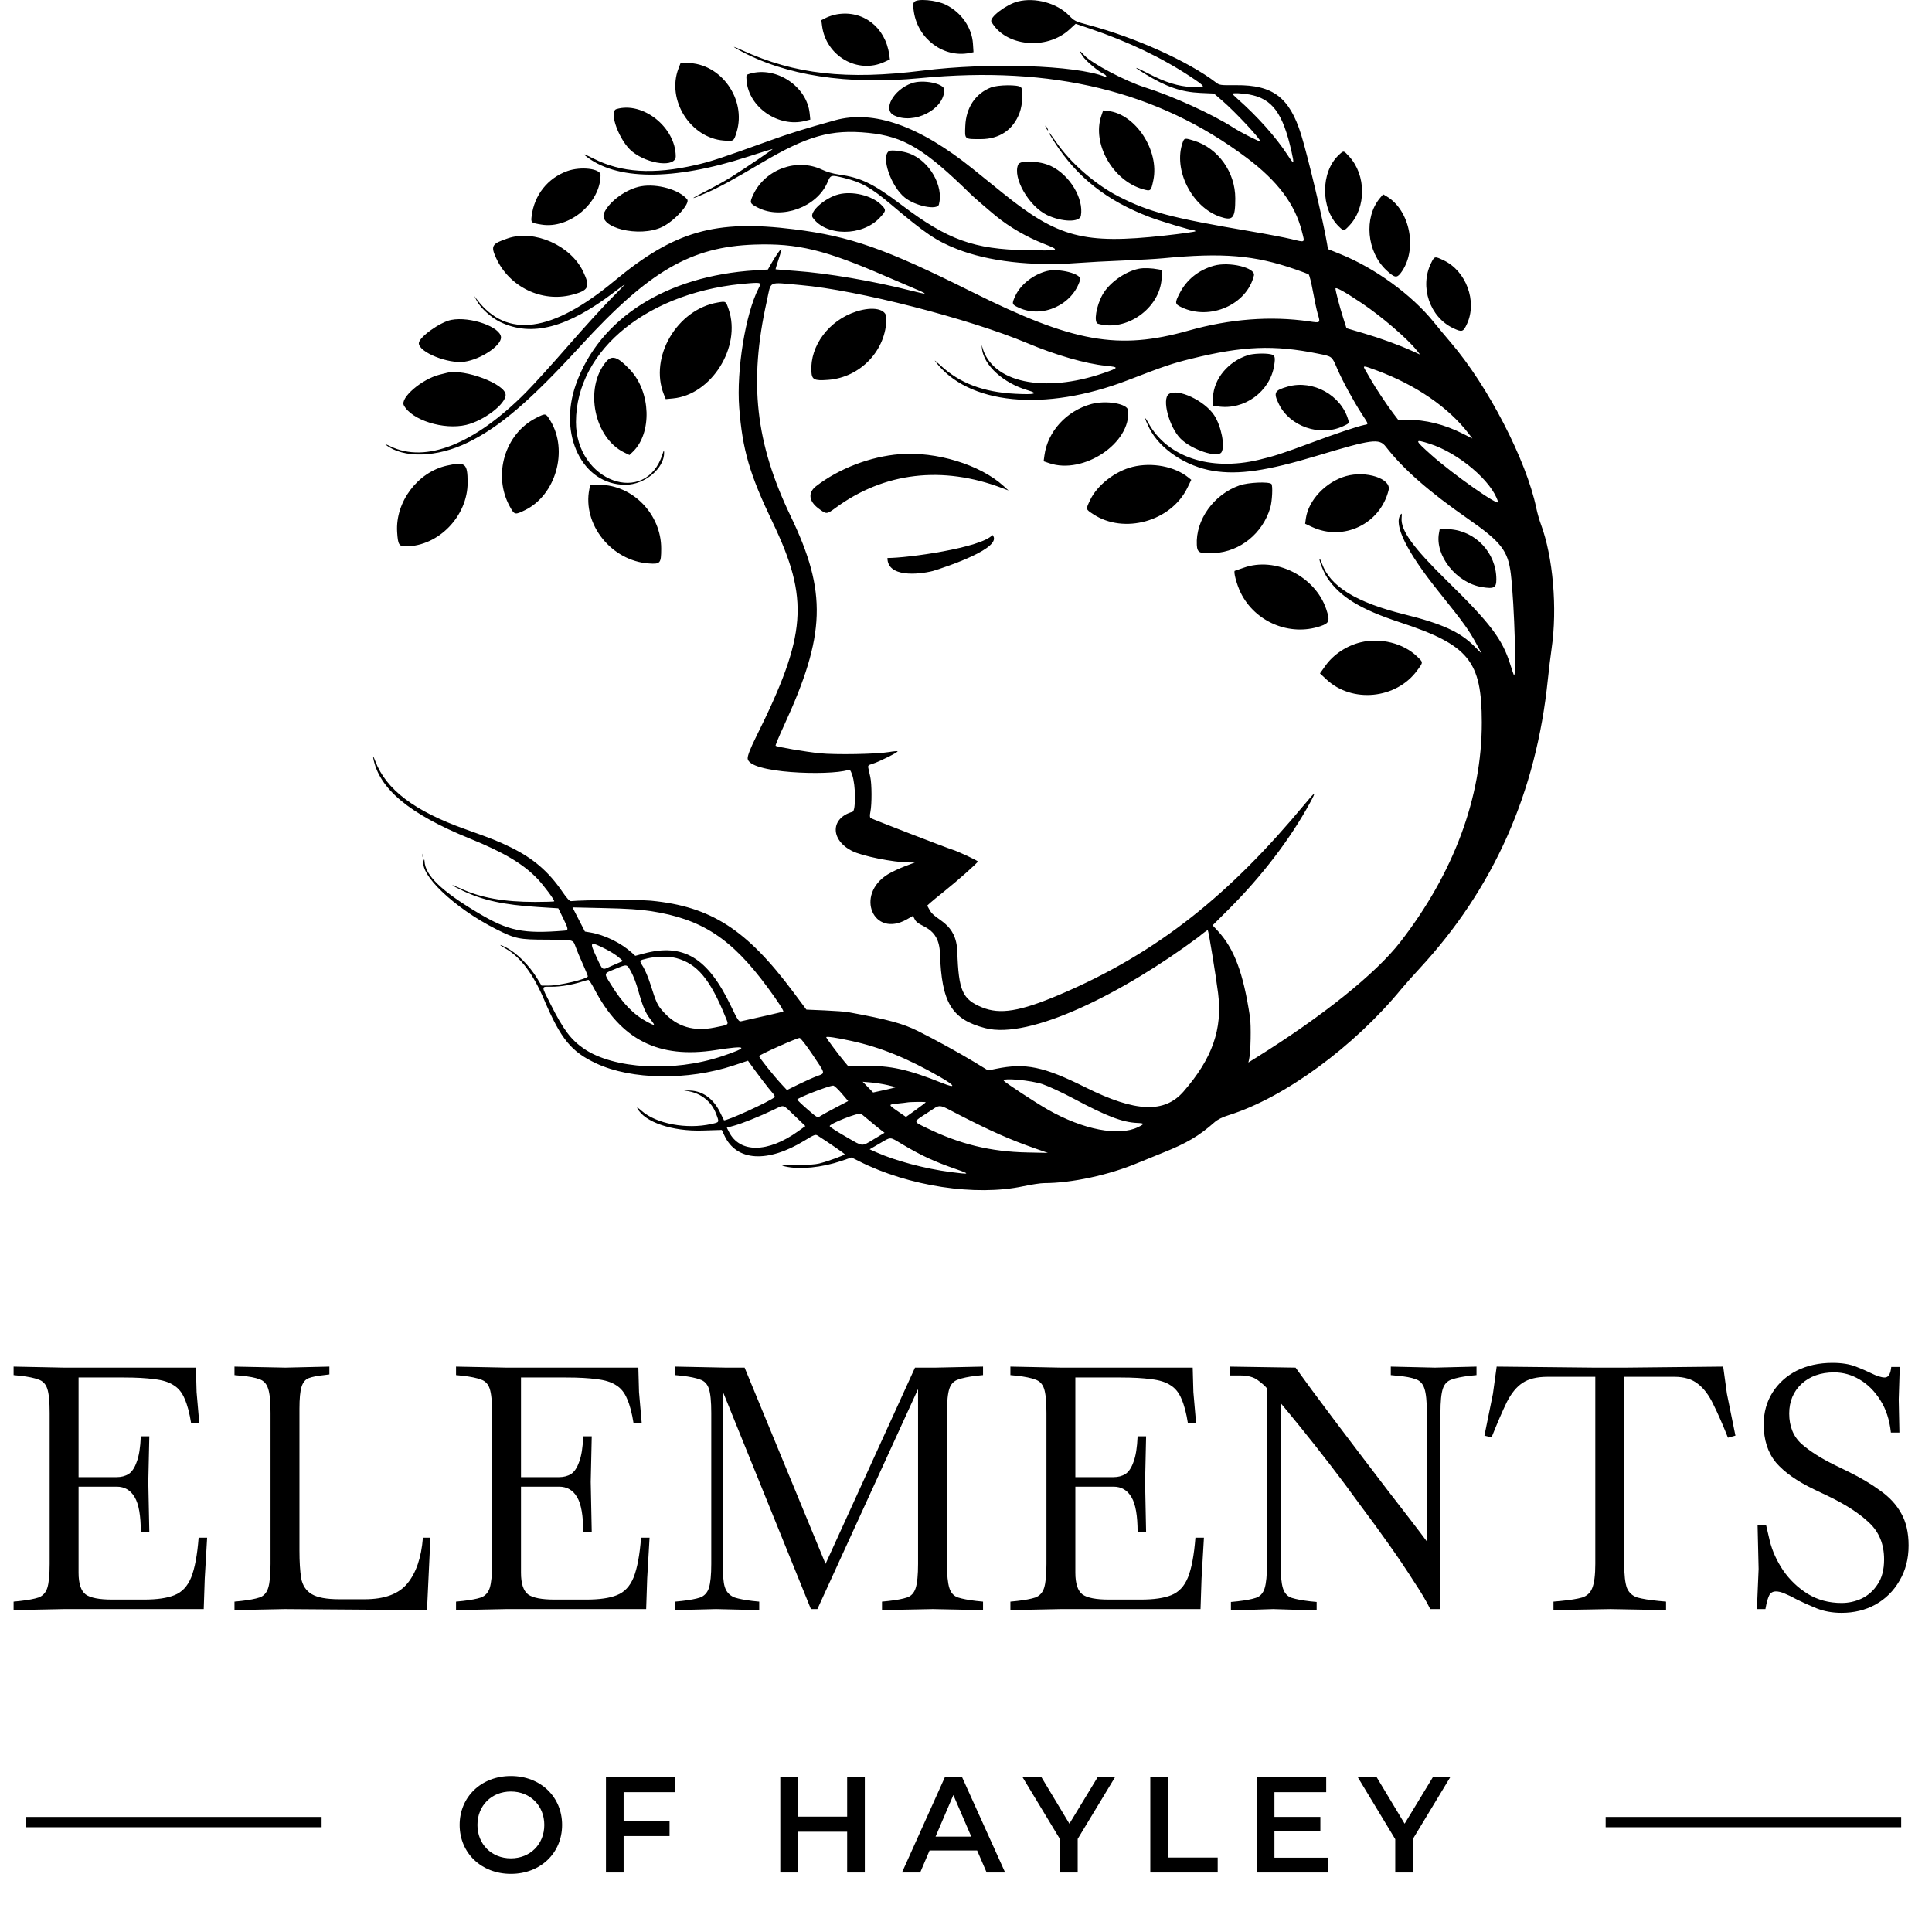
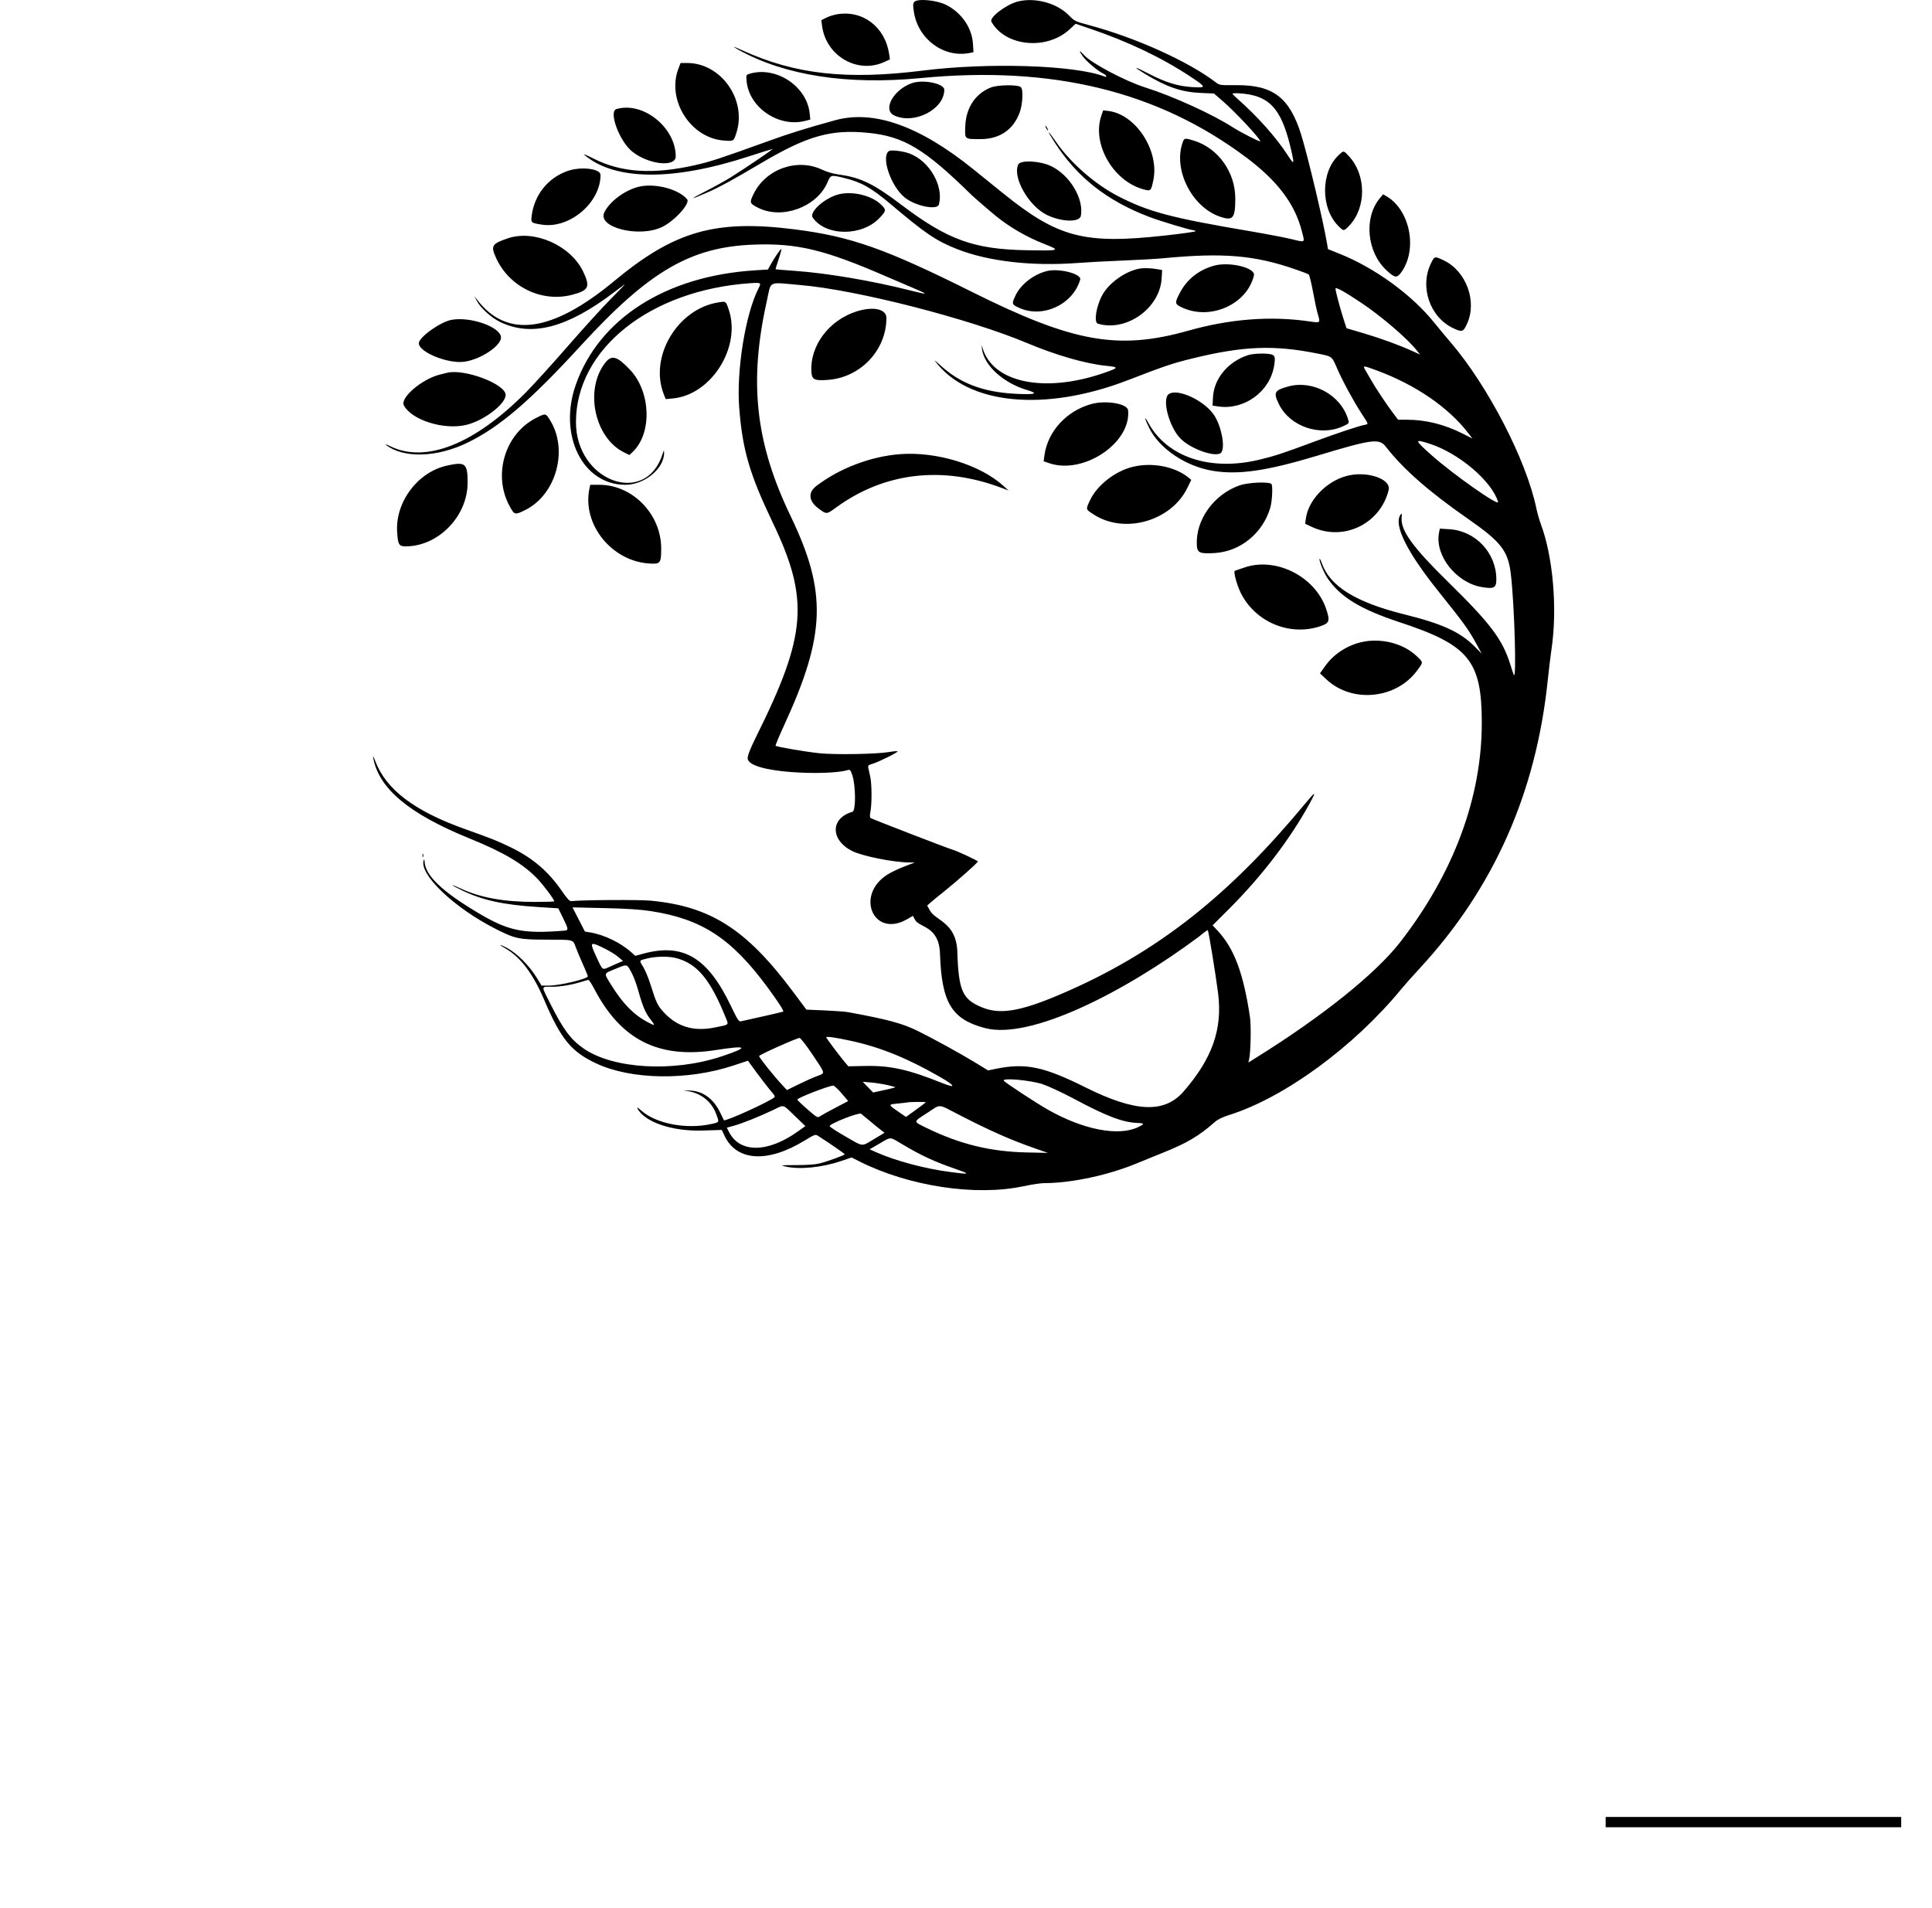
<svg xmlns="http://www.w3.org/2000/svg" width="319" height="315" viewBox="0 0 319 315" fill="none">
-   <path d="M84.351 309.408C89.219 309.408 92.809 305.998 92.809 301.331C92.809 296.664 89.219 293.254 84.351 293.254C79.482 293.254 75.893 296.687 75.893 301.331C75.893 305.975 79.482 309.408 84.351 309.408ZM84.351 306.85C81.187 306.85 78.832 304.539 78.832 301.331C78.832 298.123 81.187 295.812 84.351 295.812C87.514 295.812 89.87 298.123 89.87 301.331C89.87 304.539 87.514 306.85 84.351 306.85ZM111.516 295.924V293.479H100.051V309.184H102.968V303.171H110.551V300.703H102.968V295.924H111.516ZM139.877 293.479V299.963H131.755V293.479H128.838V309.184H131.755V302.453H139.877V309.184H142.793V293.479H139.877ZM162.908 309.184H165.96L158.87 293.479H155.998L148.931 309.184H151.937L153.485 305.549H161.338L162.908 309.184ZM154.473 303.261L157.412 296.395L160.373 303.261H154.473ZM184.088 293.479H181.217L176.572 301.129L171.973 293.479H168.855L175.024 303.687V309.184H177.941V303.642L184.088 293.479ZM189.93 309.184H201.058V306.716H192.847V293.479H189.93V309.184ZM210.428 306.738V302.408H218.011V300.007H210.428V295.924H218.976V293.479H207.511V309.184H219.29V306.738H210.428ZM239.44 293.479H236.568L231.924 301.129L227.324 293.479H224.206L230.376 303.687V309.184H233.292V303.642L239.44 293.479Z" fill="black" />
-   <path d="M2.246 265.859V264.455L3.37 264.343C4.68 264.193 5.672 264.006 6.346 263.781C7.057 263.519 7.544 262.995 7.806 262.209C8.068 261.385 8.199 260.056 8.199 258.221V233.286C8.199 231.414 8.068 230.085 7.806 229.299C7.544 228.513 7.057 228.007 6.346 227.783C5.672 227.521 4.68 227.315 3.37 227.165L2.246 227.053V225.649L10.558 225.817H32.348L32.46 229.861L32.909 235.027H31.562C31.299 233.343 30.944 231.995 30.495 230.984C30.083 229.973 29.484 229.224 28.698 228.738C27.911 228.213 26.844 227.876 25.496 227.727C24.186 227.539 22.483 227.446 20.386 227.446H12.973V243.901H19.263C20.012 243.901 20.667 243.732 21.228 243.395C21.79 243.021 22.239 242.347 22.576 241.373C22.951 240.4 23.175 238.996 23.25 237.161H24.654L24.485 244.687L24.654 252.998H23.25C23.25 250.265 22.913 248.337 22.239 247.214C21.565 246.053 20.573 245.473 19.263 245.473H12.973V259.681C12.973 261.478 13.366 262.677 14.152 263.276C14.938 263.837 16.399 264.118 18.533 264.118H23.755C25.927 264.118 27.612 263.875 28.81 263.388C30.045 262.901 30.963 261.928 31.562 260.468C32.161 258.97 32.572 256.78 32.797 253.897H34.201L33.808 260.636L33.639 265.69H10.558L2.246 265.859ZM38.717 265.859V264.455L39.84 264.343C41.151 264.193 42.143 264.006 42.817 263.781C43.528 263.556 44.015 263.032 44.277 262.209C44.539 261.385 44.67 260.056 44.67 258.221V233.286C44.67 231.414 44.539 230.085 44.277 229.299C44.015 228.475 43.528 227.951 42.817 227.727C42.143 227.465 41.151 227.277 39.84 227.165L38.717 227.053V225.649L47.141 225.817L54.386 225.649V226.94L53.487 227.053C52.401 227.165 51.559 227.334 50.96 227.558C50.398 227.783 50.005 228.27 49.781 229.018C49.556 229.73 49.444 230.928 49.444 232.613V256.031C49.444 257.866 49.537 259.382 49.724 260.58C49.949 261.778 50.529 262.658 51.465 263.219C52.401 263.781 53.918 264.062 56.014 264.062H60.226C63.483 264.062 65.823 263.201 67.246 261.478C68.706 259.719 69.567 257.192 69.829 253.897H71.065L70.503 265.859L47.029 265.69L38.717 265.859ZM75.297 265.859V264.455L76.421 264.343C77.731 264.193 78.723 264.006 79.397 263.781C80.109 263.519 80.595 262.995 80.857 262.209C81.119 261.385 81.25 260.056 81.25 258.221V233.286C81.25 231.414 81.119 230.085 80.857 229.299C80.595 228.513 80.109 228.007 79.397 227.783C78.723 227.521 77.731 227.315 76.421 227.165L75.297 227.053V225.649L83.609 225.817H105.399L105.511 229.861L105.961 235.027H104.613C104.351 233.343 103.995 231.995 103.546 230.984C103.134 229.973 102.535 229.224 101.749 228.738C100.962 228.213 99.895 227.876 98.547 227.727C97.237 227.539 95.534 227.446 93.437 227.446H86.024V243.901H92.314C93.063 243.901 93.718 243.732 94.279 243.395C94.841 243.021 95.29 242.347 95.627 241.373C96.002 240.4 96.226 238.996 96.301 237.161H97.705L97.537 244.687L97.705 252.998H96.301C96.301 250.265 95.964 248.337 95.29 247.214C94.616 246.053 93.624 245.473 92.314 245.473H86.024V259.681C86.024 261.478 86.417 262.677 87.203 263.276C87.99 263.837 89.45 264.118 91.584 264.118H96.807C98.978 264.118 100.663 263.875 101.861 263.388C103.096 262.901 104.014 261.928 104.613 260.468C105.212 258.97 105.624 256.78 105.848 253.897H107.252L106.859 260.636L106.691 265.69H83.609L75.297 265.859ZM111.487 265.859V264.455L112.611 264.343C113.921 264.193 114.913 264.006 115.587 263.781C116.298 263.519 116.785 262.995 117.047 262.209C117.309 261.385 117.44 260.056 117.44 258.221V233.286C117.44 231.414 117.309 230.085 117.047 229.299C116.785 228.513 116.298 228.007 115.587 227.783C114.913 227.521 113.921 227.315 112.611 227.165L111.487 227.053V225.649L119.799 225.817H122.944L136.31 258.221L151.08 225.817H154.449L162.312 225.649V227.053L161.189 227.165C159.916 227.315 158.923 227.521 158.212 227.783C157.501 228.007 157.014 228.513 156.752 229.299C156.49 230.085 156.359 231.414 156.359 233.286V258.221C156.359 260.056 156.49 261.385 156.752 262.209C157.014 263.032 157.501 263.556 158.212 263.781C158.923 264.006 159.916 264.193 161.189 264.343L162.312 264.455V265.859L154 265.69L145.632 265.859V264.455L146.756 264.343C148.066 264.193 149.058 264.006 149.732 263.781C150.443 263.556 150.93 263.032 151.192 262.209C151.454 261.385 151.585 260.056 151.585 258.221V229.355L134.962 265.69H133.895L119.406 229.917V259.794C119.406 260.992 119.556 261.89 119.855 262.489C120.155 263.088 120.641 263.519 121.315 263.781C122.027 264.006 123 264.193 124.236 264.343L125.359 264.455V265.859L118.227 265.69L111.487 265.859ZM166.831 265.859V264.455L167.954 264.343C169.264 264.193 170.257 264.006 170.93 263.781C171.642 263.519 172.129 262.995 172.391 262.209C172.653 261.385 172.784 260.056 172.784 258.221V233.286C172.784 231.414 172.653 230.085 172.391 229.299C172.129 228.513 171.642 228.007 170.93 227.783C170.257 227.521 169.264 227.315 167.954 227.165L166.831 227.053V225.649L175.142 225.817H196.932L197.045 229.861L197.494 235.027H196.146C195.884 233.343 195.528 231.995 195.079 230.984C194.667 229.973 194.068 229.224 193.282 228.738C192.496 228.213 191.429 227.876 190.081 227.727C188.77 227.539 187.067 227.446 184.97 227.446H177.557V243.901H183.847C184.596 243.901 185.251 243.732 185.813 243.395C186.374 243.021 186.824 242.347 187.161 241.373C187.535 240.4 187.76 238.996 187.834 237.161H189.238L189.07 244.687L189.238 252.998H187.834C187.834 250.265 187.497 248.337 186.824 247.214C186.15 246.053 185.158 245.473 183.847 245.473H177.557V259.681C177.557 261.478 177.95 262.677 178.737 263.276C179.523 263.837 180.983 264.118 183.117 264.118H188.34C190.511 264.118 192.196 263.875 193.394 263.388C194.63 262.901 195.547 261.928 196.146 260.468C196.745 258.97 197.157 256.78 197.382 253.897H198.786L198.392 260.636L198.224 265.69H175.142L166.831 265.859ZM203.245 265.915V264.511L204.369 264.399C205.679 264.249 206.671 264.062 207.345 263.837C208.056 263.613 208.543 263.088 208.805 262.265C209.067 261.441 209.198 260.093 209.198 258.221V229.243C208.861 228.831 208.356 228.382 207.682 227.895C207.008 227.371 206.016 227.109 204.706 227.109H203.021V225.649L213.916 225.817C214.59 226.753 215.488 227.989 216.611 229.524C217.772 231.059 219.045 232.762 220.43 234.634C221.853 236.506 223.313 238.434 224.811 240.419C226.308 242.366 227.75 244.256 229.135 246.091C230.558 247.925 231.831 249.573 232.954 251.033C234.077 252.493 234.957 253.654 235.593 254.515V233.286C235.593 231.414 235.462 230.085 235.2 229.299C234.938 228.475 234.451 227.951 233.74 227.727C233.066 227.465 232.074 227.277 230.764 227.165L229.64 227.053V225.649L236.941 225.817L243.792 225.649V227.053L242.669 227.165C241.396 227.315 240.404 227.521 239.693 227.783C238.982 228.007 238.495 228.513 238.233 229.299C237.971 230.085 237.84 231.414 237.84 233.286V265.69H236.155C235.556 264.455 234.657 262.939 233.459 261.142C232.299 259.307 230.951 257.304 229.416 255.132C227.881 252.961 226.271 250.752 224.586 248.506C222.939 246.222 221.291 244.013 219.644 241.879C217.997 239.745 216.462 237.798 215.039 236.038C213.616 234.279 212.418 232.818 211.445 231.658V258.221C211.445 260.093 211.576 261.441 211.838 262.265C212.1 263.088 212.587 263.613 213.298 263.837C214.009 264.062 215.001 264.249 216.274 264.399L217.398 264.511V265.915L210.209 265.69L203.245 265.915ZM256.499 265.859V264.455L257.734 264.343C259.269 264.193 260.43 264.006 261.216 263.781C262.04 263.519 262.601 262.995 262.901 262.209C263.238 261.385 263.406 260.056 263.406 258.221V227.334H255.488C253.765 227.334 252.399 227.67 251.388 228.344C250.415 228.981 249.554 230.029 248.805 231.489C248.093 232.949 247.251 234.896 246.278 237.33L245.098 237.049L246.502 230.142L247.12 225.649L263.125 225.817H268.461L284.522 225.649L285.14 230.142L286.544 237.049L285.308 237.386C284.447 235.215 283.642 233.38 282.893 231.882C282.182 230.385 281.34 229.262 280.366 228.513C279.393 227.727 278.101 227.334 276.491 227.334H268.18V258.221C268.18 260.056 268.329 261.385 268.629 262.209C268.966 262.995 269.546 263.519 270.37 263.781C271.194 264.006 272.354 264.193 273.852 264.343L275.087 264.455V265.859L265.933 265.69L256.499 265.859ZM304.074 266.308C302.576 266.308 301.209 266.065 299.974 265.578C298.776 265.091 297.69 264.605 296.717 264.118C295.893 263.669 295.2 263.332 294.639 263.107C294.115 262.882 293.647 262.77 293.235 262.77C292.711 262.77 292.336 262.995 292.112 263.444C291.924 263.856 291.775 264.324 291.662 264.848L291.494 265.69H290.09L290.371 259.064L290.202 251.819H291.606L292.224 254.459C292.636 256.106 293.366 257.716 294.414 259.288C295.5 260.861 296.848 262.152 298.458 263.163C300.105 264.174 301.977 264.68 304.074 264.68C305.234 264.68 306.339 264.436 307.387 263.949C308.473 263.425 309.352 262.639 310.026 261.591C310.738 260.542 311.093 259.176 311.093 257.491C311.093 254.983 310.27 252.961 308.622 251.426C307.013 249.891 304.766 248.431 301.883 247.045L299.525 245.922C296.717 244.574 294.62 243.096 293.235 241.486C291.887 239.838 291.213 237.742 291.213 235.196C291.213 233.212 291.7 231.452 292.673 229.917C293.647 228.382 294.976 227.184 296.66 226.323C298.383 225.462 300.348 225.031 302.557 225.031C304.092 225.031 305.384 225.237 306.432 225.649C307.481 226.061 308.304 226.416 308.903 226.716C309.877 227.202 310.644 227.446 311.206 227.446C311.805 227.446 312.16 226.866 312.273 225.705H313.677L313.508 231.096L313.621 236.544H312.217C311.992 234.447 311.412 232.669 310.476 231.209C309.54 229.711 308.398 228.569 307.05 227.783C305.74 226.997 304.336 226.603 302.838 226.603C300.629 226.603 298.832 227.24 297.447 228.513C296.099 229.786 295.425 231.414 295.425 233.399C295.425 235.533 296.118 237.218 297.503 238.453C298.888 239.651 300.685 240.793 302.894 241.879L305.197 243.002C307.256 244.013 309.016 245.061 310.476 246.147C311.973 247.195 313.115 248.431 313.901 249.853C314.725 251.276 315.137 253.055 315.137 255.189C315.137 257.398 314.631 259.344 313.621 261.029C312.647 262.714 311.318 264.024 309.633 264.96C307.986 265.859 306.133 266.308 304.074 266.308Z" fill="black" />
  <path fill-rule="evenodd" clip-rule="evenodd" d="M150.954 0.321C150.74 0.579 150.728 0.892 150.893 1.959C151.59 6.481 155.836 9.604 160.118 8.744L160.738 8.619L160.648 7.215C160.478 4.557 158.731 2.047 156.17 0.781C154.597 0.004 151.446 -0.274 150.954 0.321ZM168.071 0.245C166.141 0.73 163.309 2.892 163.695 3.584C165.972 7.669 172.787 8.35 176.577 4.872L177.607 3.927L180.03 4.749C186.302 6.88 191.863 9.54 196.571 12.659C199.23 14.421 199.246 14.518 196.857 14.381C194.499 14.245 192.452 13.611 189.596 12.132C187.186 10.883 186.939 10.908 189.039 12.189C192.595 14.356 195.037 15.197 198.197 15.342L200.444 15.444L201.828 16.637C203.949 18.466 208.085 22.888 208.085 23.328C208.085 23.498 204.899 21.881 203.633 21.068C200.171 18.845 193.714 15.902 189.07 14.43C185.831 13.404 180.263 10.469 179.052 9.15C178.155 8.173 178.047 8.233 178.783 9.299C179.328 10.089 181.305 11.76 182.154 12.148C182.687 12.392 182.89 12.832 182.38 12.636C177.492 10.753 163.29 10.288 152.379 11.653C139.781 13.23 131.238 12.274 122.588 8.319C120.968 7.579 120.726 7.551 121.993 8.253C129.61 12.468 139.904 14.061 151.996 12.895C173.73 10.799 191.184 15.055 205.791 26.013C210.954 29.885 213.817 33.69 214.959 38.197C215.457 40.162 215.607 40.051 213.225 39.478C212.132 39.215 209.174 38.65 206.651 38.221C193.342 35.963 189.716 35.007 184.675 32.425C180.835 30.458 176.738 26.88 174.358 23.415C172.913 21.311 172.75 21.355 174.118 23.479C177.87 29.303 182.768 33.157 189.827 35.842C191.612 36.521 196.639 38.031 197.114 38.031C197.262 38.031 197.383 38.1 197.383 38.184C197.383 38.267 195.083 38.589 192.271 38.899C178.979 40.362 174.68 39.23 165.565 31.869C164.198 30.765 162.005 28.994 160.691 27.933C151.81 20.765 144.238 18.089 137.855 19.863C132.814 21.264 130.41 22.014 126.953 23.262C118.948 26.153 117.331 26.685 114.827 27.255C107.853 28.844 102.587 28.51 98.01 26.189C96.694 25.522 96.201 25.335 96.577 25.648C101.604 29.824 111.1 29.896 123.551 25.852C125.669 25.164 127.474 24.601 127.563 24.601C127.739 24.601 123.104 27.741 120.656 29.279C119.815 29.808 117.966 30.832 116.547 31.555C113.743 32.983 113.805 33.084 116.709 31.816C118.777 30.914 120.832 29.795 125.72 26.909C133.33 22.415 137.209 21.321 143.354 21.935C149.234 22.523 152.64 24.566 160.343 32.125C160.806 32.579 163.26 34.702 164.418 35.65C166.654 37.481 169.493 39.129 172.349 40.252C175.205 41.375 175.1 41.414 169.482 41.316C160.793 41.163 156.465 39.595 148.87 33.847C144.242 30.345 142.129 29.317 138.543 28.825C137.57 28.691 136.523 28.388 135.708 28.004C131.558 26.049 126.346 27.946 124.376 32.128C123.736 33.488 123.773 33.591 125.168 34.3C129.104 36.303 134.884 34.193 136.621 30.12C137.164 28.848 137.16 28.848 139.384 29.386C142.204 30.068 143.866 31.006 147.096 33.737C152.826 38.583 154.586 39.774 158.014 41.125C163.192 43.166 170.386 43.992 177.986 43.417C179.563 43.298 182.917 43.119 185.439 43.019C187.962 42.92 190.929 42.751 192.032 42.645C201.947 41.693 207.148 42.13 213.922 44.487C214.977 44.854 215.943 45.217 216.067 45.294C216.191 45.371 216.513 46.639 216.783 48.112C217.053 49.584 217.4 51.215 217.553 51.736C218.035 53.376 218.072 53.34 216.159 53.063C209.793 52.142 203.103 52.655 196.236 54.592C184.623 57.867 177.205 56.542 160.5 48.206C146.109 41.024 140.425 39.025 131.071 37.855C118.079 36.23 111.339 38.169 101.45 46.378C91.134 54.941 83.688 55.947 78.747 49.447L78.309 48.871L78.748 49.71C79.352 50.865 81.144 52.477 82.599 53.174C87.816 55.674 93.68 54.131 101.45 48.214C102.238 47.614 102.997 47.053 103.136 46.969C103.275 46.885 102.281 47.926 100.926 49.282C99.572 50.639 96.371 54.154 93.813 57.094C91.255 60.034 88.111 63.5 86.825 64.797C78.362 73.33 70.323 76.532 64.472 73.7C63.841 73.395 63.497 73.281 63.708 73.446C66.596 75.718 72.178 75.555 77.276 73.051C82.579 70.445 87.555 66.173 95.942 57.025C107.216 44.729 114.08 40.742 124.587 40.386C131.675 40.145 136.2 41.242 146.359 45.661C147.568 46.187 149.529 47.026 150.716 47.526C153.392 48.653 153.349 48.73 150.456 47.996C144.102 46.383 136.656 45.112 131.343 44.733C129.564 44.606 128.088 44.485 128.062 44.465C128.036 44.445 128.267 43.68 128.575 42.764C128.883 41.849 129.076 41.103 129.004 41.106C128.857 41.111 127.901 42.518 127.233 43.714L126.791 44.504L124.679 44.636C109.995 45.549 98.976 52.558 95.096 63.452C92.121 71.803 96.174 80.048 103.254 80.048C106.455 80.048 109.721 77.318 109.655 74.698C109.644 74.283 109.6 74.329 109.399 74.963C106.629 83.734 95.085 79.475 95.099 69.688C95.116 57.632 107.31 47.91 123.857 46.761C125.666 46.635 125.731 46.675 125.249 47.61C123.089 51.804 121.576 61.132 122.053 67.31C122.591 74.263 123.765 78.301 127.545 86.187C133.67 98.969 133.222 104.837 124.835 121.677C123.864 123.627 123.449 124.75 123.449 125.19C123.449 127.723 137.001 128.102 139.981 127.15C140.334 127.038 140.431 127.143 140.711 127.948C141.306 129.654 141.336 133.883 140.754 134.046C137.112 135.071 137.065 138.664 140.67 140.502C142.34 141.353 147.487 142.389 150.14 142.408L151.041 142.414L149.36 143.056C148.435 143.41 147.188 144.001 146.589 144.37C141.134 147.733 144.185 154.946 149.733 151.802L150.745 151.229L151.066 151.851C151.765 153.208 155.049 152.833 155.203 157.451C155.474 165.577 157.134 168.317 162.661 169.76C170.076 171.697 185.439 163.981 197.925 154.685C198.696 154.033 199.371 153.543 199.425 153.597C199.559 153.731 200.728 160.892 201.121 163.981C201.876 169.92 200.179 174.758 195.42 180.231C192.267 183.856 187.474 183.658 179.265 179.563C172.324 176.101 169.34 175.479 164.451 176.478L163.147 176.745L160.793 175.312C158.489 173.91 154.275 171.594 151.614 170.267C149.059 168.994 146.664 168.343 140.053 167.127C139.58 167.04 137.832 166.91 136.169 166.838L133.146 166.707L130.972 163.793C123.247 153.439 117.372 149.671 107.47 148.718C105.579 148.536 96.283 148.588 94.304 148.792C94.046 148.818 93.622 148.361 92.826 147.198C90.574 143.908 88.022 141.714 84.365 139.925C82.243 138.887 81.219 138.478 76.798 136.904C68.45 133.93 63.755 130.38 61.971 125.692C61.675 124.914 61.548 124.71 61.625 125.134C62.544 130.208 67.549 134.392 77.562 138.457C83.212 140.75 86.407 142.652 88.757 145.12C89.773 146.187 91.513 148.522 91.513 148.818C91.513 148.877 90.098 148.925 88.369 148.925C83.211 148.925 79.354 148.233 76.1 146.723C75.328 146.365 74.696 146.115 74.696 146.167C74.696 146.22 75.491 146.64 76.463 147.1C79.767 148.664 83.162 149.4 88.742 149.759L92.182 149.98L92.981 151.611C93.866 153.415 93.888 153.608 93.217 153.663C86.372 154.222 83.967 153.728 78.936 150.733C72.909 147.145 70.192 144.524 70.099 142.21C70.088 141.946 70.035 141.84 69.981 141.975C69.066 144.262 74.944 149.9 81.907 153.414C85.084 155.017 85.71 155.147 90.271 155.154C94.786 155.161 94.583 155.11 95.048 156.353C95.383 157.249 95.539 157.62 96.558 159.932C96.831 160.551 97.055 161.124 97.055 161.204C97.055 161.632 92.43 162.738 90.644 162.738H89.412L88.695 161.556C87.384 159.394 85.31 157.332 83.542 156.433C82.329 155.816 82.292 155.945 83.487 156.626C85.933 158.022 88.021 160.791 89.829 165.041C92.612 171.583 94.309 173.658 98.466 175.599C104.255 178.302 113.57 178.438 121.123 175.929L123.5 175.139L123.894 175.689C125.085 177.354 127.098 179.981 127.544 180.453C127.83 180.756 127.984 181.068 127.892 181.158C127.197 181.836 119.728 185.237 119.531 184.966C119.504 184.928 119.236 184.383 118.936 183.753C117.839 181.456 116.092 180.162 113.967 180.072L112.821 180.024L113.732 180.191C115.844 180.579 117.511 181.955 118.241 183.914C118.782 185.364 118.817 185.288 117.455 185.591C113.357 186.504 108.364 185.56 105.936 183.415C105.359 182.905 105.103 182.759 105.242 183.018C106.453 185.29 110.983 186.829 115.999 186.672L119.178 186.573L119.605 187.489C121.593 191.75 126.719 192.075 132.845 188.329C134.449 187.348 134.642 187.275 135.016 187.514C136.911 188.725 139.463 190.486 139.47 190.587C139.481 190.743 136.706 191.753 135.275 192.115C134.62 192.28 133.182 192.38 131.459 192.38C128.947 192.38 128.78 192.401 129.643 192.602C132.011 193.154 135.712 192.789 138.943 191.685L140.605 191.118L141.905 191.773C150.054 195.876 161.107 197.552 168.951 195.874C170.288 195.588 171.843 195.354 172.406 195.354C176.926 195.354 183.113 194.021 187.859 192.025C188.735 191.657 190.57 190.909 191.937 190.365C195.938 188.77 197.947 187.587 200.536 185.302C201.059 184.84 201.808 184.468 202.908 184.123C212.06 181.253 223.536 172.856 231.414 163.266C231.956 162.607 233.28 161.117 234.355 159.956C246.629 146.709 253.656 130.888 255.571 112.184C255.733 110.601 256.011 108.313 256.188 107.1C257.16 100.462 256.427 91.942 254.424 86.571C254.168 85.885 253.824 84.676 253.66 83.885C252.028 76.006 245.682 63.721 239.542 56.554C238.794 55.682 237.512 54.141 236.691 53.129C233.044 48.633 227.017 44.256 221.298 41.951L219.264 41.13L219.11 40.204C218.511 36.59 215.915 25.67 214.832 22.208C212.917 16.09 210.181 14.01 204.114 14.062C201.49 14.085 201.361 14.068 200.767 13.613C196.252 10.156 187.523 6.213 179.821 4.151C177.527 3.537 177.42 3.486 176.477 2.522C174.504 0.509 170.903 -0.467 168.071 0.245ZM138.183 2.362C137.628 2.457 136.822 2.716 136.393 2.936L135.612 3.336L135.739 4.296C136.395 9.259 141.608 12.266 146.025 10.228L146.934 9.809L146.821 9.003C146.184 4.471 142.476 1.621 138.183 2.362ZM112.024 11.315C110.033 16.495 113.994 22.786 119.511 23.205C121.172 23.331 121.152 23.344 121.622 21.819C123.294 16.395 119.016 10.403 113.471 10.403H112.374L112.024 11.315ZM123.834 12.159C123.194 12.344 123.191 12.35 123.272 13.341C123.635 17.724 128.521 21.08 132.921 19.968L133.794 19.747L133.688 18.72C133.23 14.263 128.183 10.903 123.834 12.159ZM150.541 13.738C147.505 14.827 145.699 18.113 147.621 19.047C150.89 20.635 155.914 18.073 155.914 14.819C155.914 13.785 152.387 13.075 150.541 13.738ZM163.607 14.444C161.043 15.462 159.506 17.777 159.385 20.803C159.295 23.053 159.197 22.971 161.934 22.969C165.036 22.967 167.299 21.433 168.348 18.622C168.859 17.252 168.985 14.816 168.566 14.395C168.125 13.953 164.763 13.986 163.607 14.444ZM206.282 15.602C210.086 16.306 211.816 18.652 213.256 25.058C213.738 27.202 213.674 27.25 212.579 25.566C210.686 22.653 207.61 19.207 204.31 16.3C203.864 15.906 203.498 15.541 203.498 15.488C203.498 15.319 205.109 15.385 206.282 15.602ZM101.784 18.008C100.44 18.403 102.279 23.344 104.399 25.036C107.095 27.188 111.586 27.669 111.574 25.805C111.543 21.014 106.156 16.723 101.784 18.008ZM181.834 19.145C180.284 23.712 183.721 29.793 188.659 31.223C190.013 31.614 190.044 31.589 190.429 29.769C191.463 24.88 187.522 18.834 182.965 18.318L182.146 18.226L181.834 19.145ZM172.731 21.148C172.843 21.358 172.978 21.531 173.031 21.531C173.083 21.531 173.035 21.358 172.922 21.148C172.809 20.936 172.675 20.764 172.622 20.764C172.569 20.764 172.618 20.936 172.731 21.148ZM195.284 23.498C193.657 27.993 196.789 34.212 201.478 35.794C203.582 36.505 203.963 36.039 203.963 32.755C203.962 28.432 201.14 24.477 197.175 23.238C195.637 22.757 195.547 22.77 195.284 23.498ZM146.778 24.946C145.422 25.871 147.09 30.767 149.393 32.619C151.143 34.027 154.763 34.761 155.029 33.762C155.842 30.718 153.485 26.611 150.208 25.361C149.121 24.946 147.131 24.706 146.778 24.946ZM221.036 25.608C218.034 28.424 218.037 34.448 221.043 37.379C221.881 38.196 221.895 38.195 222.792 37.248C225.613 34.271 225.599 28.919 222.762 25.829C221.835 24.82 221.872 24.824 221.036 25.608ZM168.121 27.165C167.147 29.313 169.88 34.078 172.913 35.518C175.351 36.675 178.27 36.733 178.469 35.627C178.978 32.787 176.621 28.878 173.514 27.412C171.666 26.541 168.471 26.394 168.121 27.165ZM93.686 28.241C90.44 29.4 88.219 32.19 87.785 35.655C87.644 36.778 87.663 36.795 89.405 37.084C93.994 37.845 99.157 33.504 99.157 28.886C99.157 27.836 95.897 27.451 93.686 28.241ZM105.85 30.757C103.49 31.173 100.684 33.17 99.777 35.079C98.592 37.573 105.588 39.313 109.357 37.463C111.408 36.457 114.006 33.572 113.459 32.91C112.14 31.314 108.514 30.289 105.85 30.757ZM138.473 32.088C136.18 32.669 133.556 35.021 134.188 35.928C136.364 39.046 142.367 39.057 145.263 35.949C146.354 34.778 146.364 34.656 145.451 33.763C143.929 32.275 140.748 31.512 138.473 32.088ZM227.851 32.706C225.152 35.91 225.665 41.598 228.926 44.63C230.265 45.874 230.626 45.942 231.288 45.071C234.109 41.357 232.885 34.736 228.948 32.419L228.376 32.082L227.851 32.706ZM83.869 39.346C81.198 40.249 80.998 40.58 81.906 42.585C84.078 47.376 89.457 49.983 94.467 48.673C97.22 47.953 97.496 47.375 96.293 44.852C94.23 40.526 88.235 37.869 83.869 39.346ZM236.274 43.479C234.373 47.378 236.088 52.371 239.954 54.196C241.417 54.887 241.606 54.824 242.237 53.44C243.925 49.739 242.082 44.75 238.378 42.99C236.869 42.273 236.86 42.275 236.274 43.479ZM200.441 43.87C197.9 44.581 195.944 46.151 194.779 48.414C193.945 50.036 193.969 50.203 195.122 50.751C199.811 52.978 205.902 50.284 207.042 45.478C207.342 44.215 202.993 43.156 200.441 43.87ZM188.03 44.374C185.743 44.839 183.121 46.718 182.035 48.669C180.991 50.544 180.567 53.242 181.283 53.452C185.975 54.826 191.484 50.929 191.798 46.014L191.889 44.595L191.339 44.489C190.131 44.255 188.836 44.21 188.03 44.374ZM172.864 44.753C170.63 45.316 168.522 46.964 167.66 48.822C167.022 50.199 167.041 50.263 168.261 50.824C172.151 52.612 177.153 50.303 178.355 46.165C178.627 45.226 174.846 44.254 172.864 44.753ZM132.217 47.073C141.522 47.876 159.987 52.609 169.635 56.666C174.346 58.647 179.221 60.051 182.573 60.393C184.819 60.623 184.795 60.71 182.245 61.59C172.376 64.998 163.78 63.164 162.193 57.313C162.072 56.869 162.059 56.932 162.137 57.59C162.46 60.346 165.663 63.254 169.673 64.433C171.584 64.994 170.926 65.186 167.658 65.02C162.331 64.749 158.45 63.271 155.249 60.294C154.621 59.709 154.234 59.402 154.389 59.611C159.752 66.827 172.468 68.085 186.253 62.764C192.252 60.448 193.556 60.007 196.714 59.227C205.237 57.122 210.346 56.919 217.64 58.396C220.004 58.875 219.892 58.787 220.787 60.862C221.653 62.867 223.452 66.181 224.827 68.303C226.044 70.181 226.007 70.009 225.236 70.172C224.096 70.413 220.449 71.637 216.684 73.042C211.823 74.855 210.338 75.339 207.798 75.936C199.757 77.828 192.704 75.461 189.614 69.835C188.844 68.432 188.959 69.077 189.768 70.697C191.482 74.128 195.811 77.023 200.32 77.754C204.513 78.433 209.18 77.753 217.449 75.258C226.581 72.503 227.728 72.351 228.819 73.757C231.694 77.459 235.923 81.172 242.387 85.668C247.865 89.478 249.003 90.946 249.46 94.784C250.061 99.825 250.429 112.586 249.941 111.416C249.853 111.205 249.592 110.428 249.362 109.69C248.071 105.551 246.094 102.938 238.971 95.955C233.284 90.379 231.265 87.588 231.428 85.527C231.488 84.776 231.461 84.691 231.258 84.971C230.058 86.618 232.251 91.078 237.461 97.583C241.812 103.016 242.487 103.952 243.826 106.411L244.653 107.928L243.425 106.696C241.084 104.348 238.086 102.983 231.915 101.452C223.895 99.463 219.631 96.838 218.275 93.053C218.089 92.532 217.909 92.187 217.876 92.286C217.775 92.59 218.578 94.545 219.163 95.421C221.26 98.554 224.598 100.6 231.113 102.745C242.53 106.504 244.649 109.09 244.665 119.283C244.683 131.646 240.031 144.178 231.197 155.556C227.155 160.762 218.379 167.803 207.438 174.62L206.122 175.44L206.248 174.893C206.513 173.747 206.6 169.335 206.386 167.919C205.289 160.639 203.785 156.626 201.055 153.685L200.219 152.786L202.875 150.136C208.346 144.677 213.061 138.501 216.297 132.559C217.388 130.554 217.247 130.588 215.442 132.763C203.236 147.471 191.357 157.275 174.913 164.255C168.423 167.01 165.11 167.551 162.154 166.339C158.907 165.008 158.278 163.594 158.068 157.163C157.909 152.299 154.491 152.045 153.548 150.35L153.091 149.53L153.595 149.072C153.872 148.82 154.915 147.964 155.914 147.168C158.052 145.465 161.456 142.444 161.455 142.249C161.455 142.102 158.103 140.536 157.28 140.299C156.434 140.055 143.985 135.245 143.756 135.074C143.606 134.961 143.596 134.644 143.723 134.005C143.969 132.76 143.956 129.467 143.7 128.3C143.584 127.772 143.44 127.119 143.38 126.848C143.28 126.402 143.349 126.332 144.097 126.107C145.129 125.797 148.346 124.187 148.209 124.05C148.154 123.994 147.521 124.049 146.804 124.172C144.762 124.522 137.967 124.643 135.353 124.377C133.037 124.141 128.252 123.327 128.062 123.137C128.005 123.08 128.626 121.585 129.442 119.815C136.351 104.828 136.578 97.761 130.549 85.228C124.736 73.144 123.622 63.129 126.603 49.751C127.387 46.232 126.635 46.591 132.217 47.073ZM224.835 50.048C228.092 52.228 232.346 55.878 233.908 57.833L234.477 58.545L233.241 57.982C231.037 56.979 227.925 55.844 225.094 55.011L222.325 54.196L221.782 52.493C221.19 50.637 220.514 48.064 220.509 47.654C220.506 47.323 221.996 48.148 224.835 50.048ZM118.524 49.946C111.799 51.065 107.156 58.965 109.608 65.117L109.92 65.9L111.105 65.789C117.472 65.192 122.433 57.273 120.315 51.089C119.839 49.7 119.872 49.721 118.524 49.946ZM141.385 51.437C136.874 52.887 133.735 57.075 133.97 61.33C134.045 62.699 134.429 62.892 136.726 62.723C142.096 62.327 146.359 57.803 146.359 52.502C146.359 51.012 144.167 50.543 141.385 51.437ZM74.505 52.822C72.645 53.185 69.154 55.699 69.154 56.674C69.154 58.158 74.004 60.118 76.702 59.724C79.382 59.332 82.722 57.116 82.722 55.729C82.722 54.004 77.647 52.209 74.505 52.822ZM206.078 58.637C202.801 59.68 200.433 62.518 200.279 65.588L200.209 66.972L201.114 67.108C205.438 67.759 209.683 64.678 210.378 60.382C210.612 58.939 210.515 58.635 209.775 58.487C208.824 58.295 206.905 58.374 206.078 58.637ZM100.026 59.783C96.45 64.164 98.107 72.294 103.069 74.714L103.931 75.134L104.491 74.596C107.686 71.523 107.469 64.737 104.059 61.09C101.981 58.867 101.026 58.557 100.026 59.783ZM227.334 61.171C233.784 63.564 239.17 67.264 242.477 71.575L243.115 72.408L241.548 71.616C238.474 70.065 235.416 69.304 232.256 69.304H230.848L230.009 68.201C228.981 66.851 227.078 63.983 226.347 62.685C226.05 62.157 225.639 61.445 225.434 61.102C224.968 60.322 225.051 60.325 227.334 61.171ZM73.836 61.549C73.626 61.6 73.067 61.739 72.594 61.858C69.642 62.6 66.028 65.702 66.683 66.931C67.984 69.371 73.275 71.034 76.964 70.161C79.879 69.471 83.487 66.732 83.487 65.208C83.487 63.421 76.71 60.852 73.836 61.549ZM212.671 63.822C210.407 64.453 210.224 64.811 211.174 66.749C212.974 70.42 217.942 72.133 221.734 70.39C222.758 69.92 222.778 69.896 222.613 69.318C221.45 65.25 216.791 62.674 212.671 63.822ZM192.988 65.066C191.804 65.875 193.035 70.528 194.939 72.438C196.754 74.261 201.063 75.683 201.688 74.667C202.302 73.669 201.645 70.345 200.484 68.574C198.892 66.146 194.449 64.067 192.988 65.066ZM180.184 66.717C176.085 67.85 172.984 71.245 172.452 75.18L172.319 76.164L173.235 76.478C178.909 78.419 186.796 73.131 186.264 67.743C186.156 66.648 182.603 66.049 180.184 66.717ZM88.537 69.001C83.35 71.608 81.312 78.458 84.18 83.645C84.95 85.037 85.021 85.053 86.712 84.221C91.772 81.728 93.852 74.418 90.898 69.509C90.109 68.198 90.127 68.202 88.537 69.001ZM236.023 73.259C240.833 74.782 246.357 79.469 247.349 82.871C247.597 83.719 239.901 78.309 236.344 75.134C233.5 72.596 233.476 72.453 236.023 73.259ZM148.557 74.992C143.716 75.373 138.528 77.359 134.749 80.279C133.382 81.335 133.529 82.746 135.13 83.946C136.475 84.953 136.467 84.954 137.994 83.837C146.004 77.977 155.598 76.844 165.469 80.591L166.52 80.99L165.677 80.225C161.81 76.719 154.605 74.517 148.557 74.992ZM73.793 76.88C68.963 77.951 65.265 82.88 65.572 87.835C65.702 89.936 65.872 90.217 67.011 90.213C72.408 90.196 77.228 85.212 77.211 79.664C77.201 76.494 76.845 76.203 73.793 76.88ZM187.023 77.084C184.137 77.786 181.15 80.117 179.995 82.568C179.254 84.141 179.238 84.067 180.499 84.9C185.584 88.263 193.361 86.088 196.054 80.551L196.695 79.231L196.234 78.856C193.973 77.018 190.242 76.3 187.023 77.084ZM222.248 78.612C218.916 79.551 216.027 82.603 215.616 85.619L215.498 86.481L216.617 87.005C221.827 89.445 227.913 86.519 229.282 80.915C229.741 79.037 225.576 77.674 222.248 78.612ZM204.674 80.145C200.42 81.626 197.394 85.844 197.613 89.986C197.682 91.287 198.062 91.461 200.536 91.319C204.782 91.076 208.491 88.062 209.74 83.841C210.059 82.763 210.182 80.171 209.927 79.914C209.516 79.5 206.095 79.651 204.674 80.145ZM97.309 80.767C96.135 86.569 100.954 92.601 107.109 93.037C109.044 93.175 109.163 93.033 109.173 90.6C109.196 84.924 104.466 80.048 98.94 80.048H97.454L97.309 80.767ZM237.596 88.015C236.898 91.754 240.474 96.251 244.694 96.941C246.698 97.268 247.07 97.065 247.067 95.641C247.058 91.302 243.644 87.656 239.336 87.386L237.733 87.286L237.596 88.015ZM205.314 93.759C204.578 94.025 203.943 94.244 203.902 94.245C203.594 94.248 204.191 96.524 204.853 97.868C207.235 102.71 212.949 105.108 218.022 103.394C219.508 102.892 219.632 102.526 218.977 100.575C217.152 95.138 210.571 91.854 205.314 93.759ZM224.667 106.055C222.335 106.623 220.166 108.065 218.84 109.931L217.946 111.188L219.023 112.194C223.254 116.147 230.527 115.432 233.979 110.724C235.03 109.291 235.032 109.409 233.948 108.366C231.696 106.2 227.928 105.261 224.667 106.055ZM69.757 141.25C69.757 141.514 69.801 141.622 69.854 141.49C69.907 141.358 69.907 141.143 69.854 141.011C69.801 140.879 69.757 140.987 69.757 141.25ZM107.47 150.443C115.879 151.74 120.753 154.923 126.723 163.014C128.419 165.312 129.462 166.923 129.326 167.034C129.271 167.08 124.698 168.128 122.348 168.635C121.987 168.712 121.789 168.411 120.676 166.088C116.854 158.109 112.822 155.69 106.276 157.451L104.892 157.824L104.365 157.344C102.54 155.682 99.816 154.353 97.423 153.956L96.577 153.816L95.552 151.82L94.526 149.824L99.756 149.942C103.52 150.026 105.681 150.167 107.47 150.443ZM100.017 156.714C100.753 157.081 101.696 157.675 102.114 158.034L102.874 158.686L102.401 158.868C102.141 158.969 101.439 159.276 100.841 159.551C99.397 160.217 99.544 160.309 98.527 158.116C97.279 155.429 97.336 155.376 100.017 156.714ZM111.674 158.203C115.126 159.13 117.26 161.694 119.8 167.964C120.343 169.303 120.503 169.153 117.975 169.665C114.551 170.358 111.806 169.54 109.629 167.18C108.561 166.022 108.389 165.662 107.384 162.492C107.057 161.46 106.524 160.182 106.2 159.653C105.507 158.523 105.469 158.599 106.909 158.249C108.364 157.896 110.455 157.876 111.674 158.203ZM104.238 160.52C104.576 161.133 105.074 162.435 105.344 163.414C106.093 166.124 106.566 167.253 107.393 168.303C108.259 169.404 108.206 169.452 106.895 168.754C104.622 167.545 102.793 165.667 100.897 162.598C99.67 160.612 99.623 160.79 101.593 159.986C103.605 159.166 103.477 159.14 104.238 160.52ZM98.106 163.25C102.519 171.719 108.737 174.859 118.172 173.385C123.497 172.552 123.792 172.882 119.114 174.437C111.199 177.068 101.3 176.511 96.41 173.159C94.275 171.695 93.016 170.015 90.903 165.809C89.32 162.659 89.303 162.93 91.083 162.93C92.557 162.93 94.462 162.611 96.099 162.09C96.572 161.94 97.045 161.809 97.15 161.8C97.255 161.791 97.685 162.443 98.106 163.25ZM140.617 171.885C145.439 172.949 149.837 174.739 155.203 177.82C157.741 179.277 157.939 179.778 155.608 178.844C149.919 176.565 147.015 175.923 142.785 176.011L140.071 176.067L139.429 175.302C138.472 174.163 136.422 171.413 136.422 171.269C136.422 171.085 138.128 171.336 140.617 171.885ZM134.128 174.088C136.348 177.389 136.3 177.173 134.94 177.671C134.326 177.895 132.949 178.509 131.879 179.034L129.934 179.989L129.095 179.086C127.705 177.592 125.338 174.623 125.338 174.374C125.338 174.17 131.579 171.381 132.026 171.385C132.184 171.386 133.13 172.603 134.128 174.088ZM172.158 179.022C173.156 179.361 175.478 180.443 177.317 181.426C182.702 184.305 185.35 185.315 187.78 185.418C189.006 185.47 189.026 185.567 187.921 186.105C184.705 187.674 178.847 186.54 173.018 183.221C170.974 182.057 165.921 178.74 165.737 178.441C165.424 177.931 170.224 178.366 172.158 179.022ZM146.529 179.164C147.286 179.335 147.878 179.504 147.844 179.538C147.81 179.572 146.969 179.778 145.975 179.996L144.168 180.392L143.305 179.505L142.441 178.618L143.797 178.735C144.543 178.799 145.772 178.992 146.529 179.164ZM138.954 180.521L140.049 181.805L137.996 182.88C136.867 183.471 135.726 184.1 135.459 184.278C134.976 184.6 134.967 184.595 133.309 183.158C132.393 182.364 131.644 181.645 131.644 181.56C131.644 181.29 136.775 179.292 137.571 179.253C137.73 179.245 138.352 179.816 138.954 180.521ZM152.856 182.001C152.856 182.044 152.121 182.607 151.222 183.252L149.589 184.425L148.261 183.511C146.63 182.386 146.63 182.367 148.222 182.216C148.932 182.148 149.641 182.065 149.799 182.031C150.229 181.938 152.856 181.912 152.856 182.001ZM131.24 184.266L132.979 185.936L131.773 186.799C126.782 190.376 122.152 190.421 120.369 186.911L120.008 186.202L121.192 185.873C122.582 185.486 125.343 184.38 127.631 183.294C129.578 182.369 129.141 182.252 131.24 184.266ZM158.515 184.157C163.621 186.78 166.85 188.205 170.879 189.615L173.018 190.363L169.578 190.29C163.516 190.163 158.495 188.933 152.926 186.214C150.736 185.144 150.725 185.294 153.095 183.767C155.458 182.246 154.684 182.19 158.515 184.157ZM143.622 185.09C144.243 185.617 145.044 186.272 145.401 186.544L146.049 187.04L144.268 188.112C142.236 189.335 142.55 189.353 139.957 187.862C138.062 186.772 137 186.082 136.997 185.941C136.988 185.534 141.816 183.635 142.18 183.902C142.351 184.027 143 184.562 143.622 185.09ZM148.922 188.906C152.128 190.816 154.234 191.79 157.921 193.069C160.281 193.887 160.152 193.946 156.927 193.524C152.746 192.978 147.884 191.684 144.735 190.281L143.59 189.77L145.213 188.825C147.192 187.673 146.839 187.665 148.922 188.906Z" fill="black" />
-   <path d="M146.529 92.136C149.795 92.154 161.98 90.466 163.873 88.338C165.766 90.423 156.362 93.57 154.014 94.286C151.519 94.902 146.529 95.335 146.529 92.136Z" fill="black" />
  <rect x="265.117" y="300.012" width="48.795" height="1.699" fill="black" />
-   <rect x="4.306" y="300.012" width="48.795" height="1.699" fill="black" />
</svg>